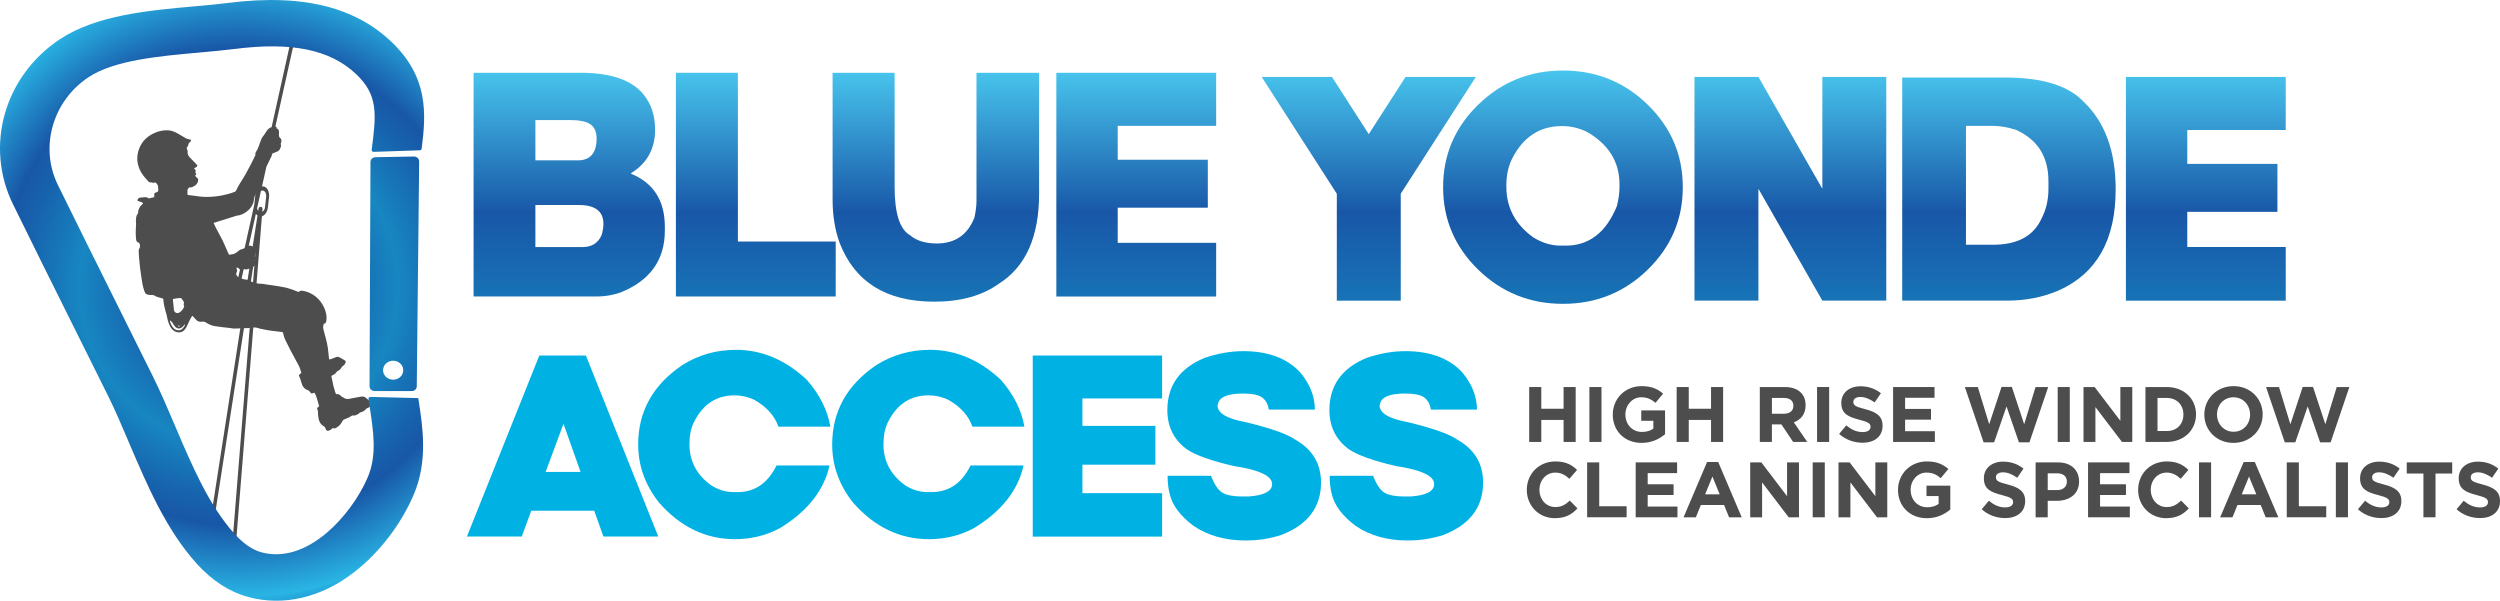
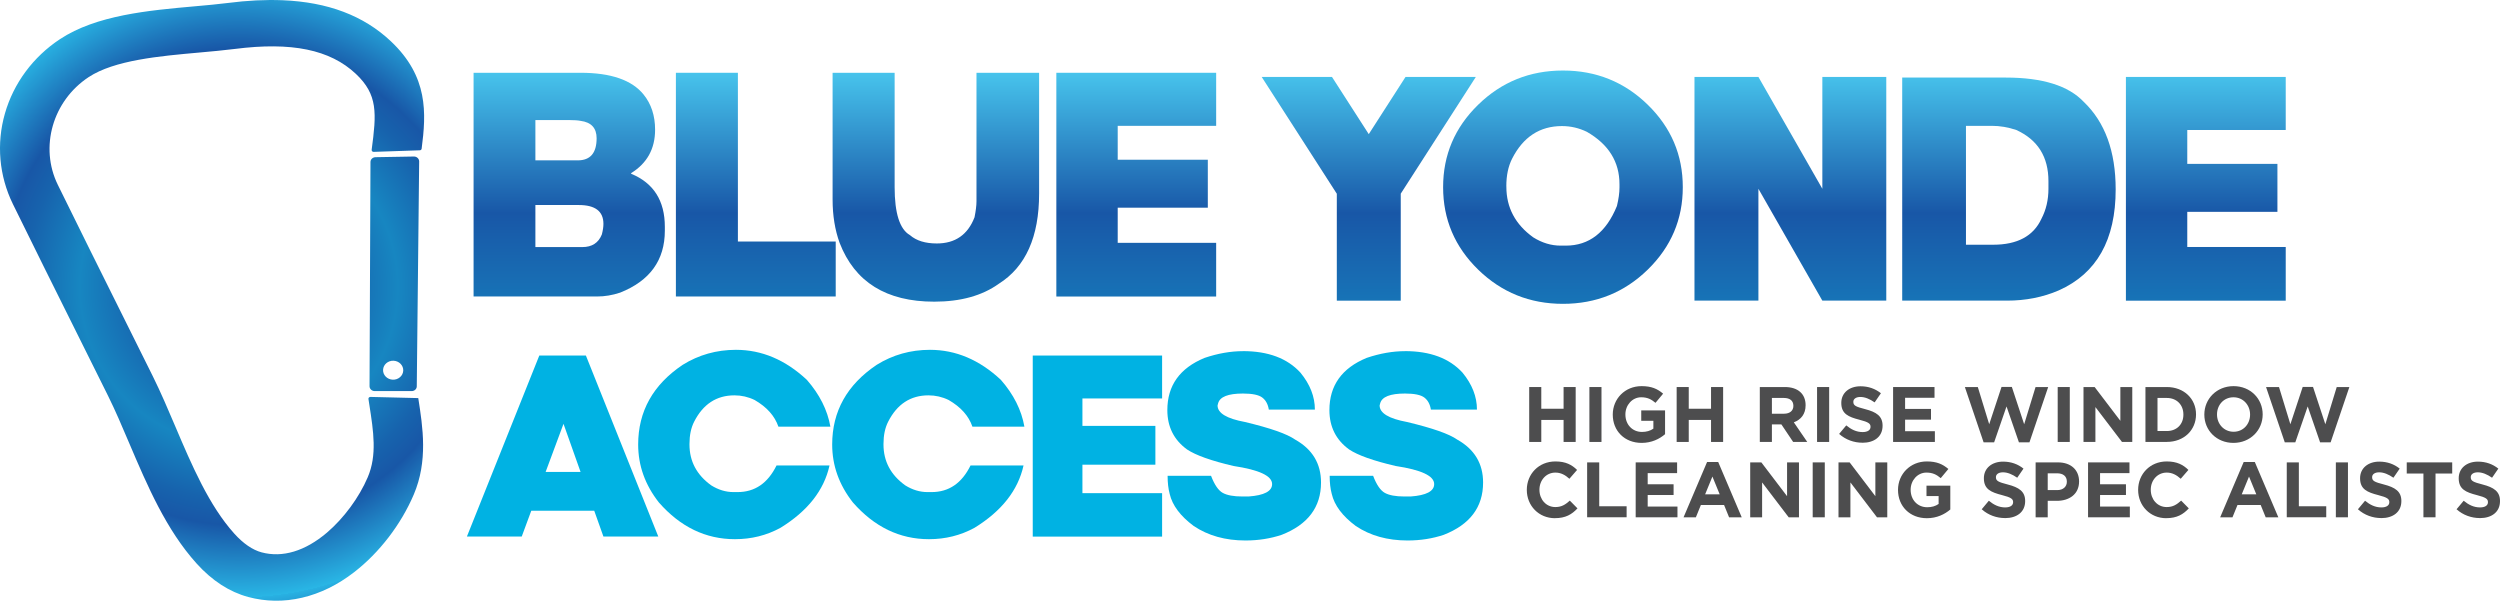
<svg xmlns="http://www.w3.org/2000/svg" xmlns:xlink="http://www.w3.org/1999/xlink" id="b" viewBox="0 0 554.08 133.13">
  <defs>
    <radialGradient id="d" cx="52.94" cy="63.56" fx="52.94" fy="63.56" r="80.05" gradientUnits="userSpaceOnUse">
      <stop offset="0" stop-color="#49c8ef" />
      <stop offset=".22" stop-color="#1857a7" />
      <stop offset=".44" stop-color="#1786c1" />
      <stop offset=".45" stop-color="#1784c0" />
      <stop offset=".59" stop-color="#1763ad" />
      <stop offset=".66" stop-color="#1857a7" />
      <stop offset=".86" stop-color="#29b6e5" />
      <stop offset=".86" stop-color="#28b1e2" />
      <stop offset=".98" stop-color="#1857a7" />
    </radialGradient>
    <radialGradient id="e" cx="52.94" cy="63.56" fx="52.94" fy="63.56" r="80.05" xlink:href="#d" />
    <linearGradient id="f" x1="126.15" y1="14.87" x2="126.15" y2="161.92" gradientUnits="userSpaceOnUse">
      <stop offset="0" stop-color="#49c8ef" />
      <stop offset=".22" stop-color="#1857a7" />
      <stop offset=".44" stop-color="#1786c1" />
      <stop offset=".45" stop-color="#1784c0" />
      <stop offset=".59" stop-color="#1763ad" />
      <stop offset=".66" stop-color="#1857a7" />
      <stop offset=".86" stop-color="#29b6e5" />
      <stop offset=".86" stop-color="#28b1e2" />
      <stop offset=".98" stop-color="#1857a7" />
    </linearGradient>
    <linearGradient id="g" x1="167.5" y1="14.87" x2="167.5" y2="161.92" xlink:href="#f" />
    <linearGradient id="h" x1="207.42" y1="14.87" x2="207.42" y2="161.92" xlink:href="#f" />
    <linearGradient id="i" x1="251.83" y1="14.87" x2="251.83" y2="161.92" xlink:href="#f" />
    <linearGradient id="j" x1="303.37" y1="14.87" x2="303.37" y2="161.92" xlink:href="#f" />
    <linearGradient id="k" x1="346.4" y1="14.87" x2="346.4" y2="161.92" xlink:href="#f" />
    <linearGradient id="l" x1="396.8" y1="14.87" x2="396.8" y2="161.92" xlink:href="#f" />
    <linearGradient id="m" x1="445.25" y1="14.87" x2="445.25" y2="161.92" xlink:href="#f" />
    <linearGradient id="n" x1="488.88" y1="14.87" x2="488.88" y2="161.92" xlink:href="#f" />
  </defs>
  <g id="c">
    <path d="M117.75,113.19l-2.12,5.73h-12.15l16.05-40.13h10.32l16.05,40.13h-12.16l-2.04-5.73h-13.96ZM128.67,104.59l-3.78-10.66-3.96,10.66h7.74Z" fill="#00b2e3" stroke-width="0" />
    <path d="M172.1,103.16h11.75c-1.22,5.5-4.84,10.11-10.87,13.82-3.08,1.68-6.44,2.52-10.09,2.52-6.48,0-12.1-2.71-16.86-8.14-3.06-3.9-4.59-8.18-4.59-12.84,0-7.36,3.29-13.24,9.86-17.66,3.57-2.22,7.51-3.33,11.81-3.33,5.73,0,10.97,2.22,15.71,6.65,2.83,3.23,4.57,6.69,5.22,10.38h-11.52c-.82-2.39-2.58-4.36-5.27-5.91-1.42-.69-2.91-1.03-4.47-1.03-3.98,0-6.96,1.95-8.94,5.85-.69,1.36-1.03,3-1.03,4.93v.11c0,3.73,1.61,6.75,4.82,9.06,1.59.99,3.23,1.49,4.93,1.49h.92c3.82,0,6.7-1.97,8.63-5.91Z" fill="#00b2e3" stroke-width="0" />
    <path d="M215.1,103.16h11.75c-1.22,5.5-4.84,10.11-10.87,13.82-3.08,1.68-6.44,2.52-10.09,2.52-6.48,0-12.1-2.71-16.86-8.14-3.06-3.9-4.59-8.18-4.59-12.84,0-7.36,3.29-13.24,9.86-17.66,3.57-2.22,7.51-3.33,11.81-3.33,5.73,0,10.97,2.22,15.71,6.65,2.83,3.23,4.57,6.69,5.22,10.38h-11.52c-.82-2.39-2.58-4.36-5.27-5.91-1.42-.69-2.91-1.03-4.47-1.03-3.98,0-6.96,1.95-8.94,5.85-.69,1.36-1.03,3-1.03,4.93v.11c0,3.73,1.61,6.75,4.82,9.06,1.59.99,3.23,1.49,4.93,1.49h.92c3.82,0,6.7-1.97,8.63-5.91Z" fill="#00b2e3" stroke-width="0" />
    <path d="M257.56,78.79v9.52h-17.66v6.08h16.17v8.6h-16.17v6.31h17.66v9.63h-28.67v-40.13h28.67Z" fill="#00b2e3" stroke-width="0" />
    <path d="M275.48,77.82c5.58,0,9.82,1.59,12.73,4.76,2.14,2.6,3.21,5.33,3.21,8.2h-10.21c-.19-1.19-.67-2.07-1.45-2.67-.77-.59-2.2-.89-4.29-.89-3.29,0-5.12.73-5.5,2.18,0,.04-.04.19-.12.46,0,1.7,2.03,2.92,6.08,3.67,5.62,1.34,9.33,2.64,11.12,3.9,3.82,2.14,5.73,5.31,5.73,9.52,0,5.45-2.91,9.31-8.71,11.58-2.5.84-5.18,1.26-8.03,1.26-4.45,0-8.28-1.07-11.47-3.21-2.96-2.2-4.74-4.57-5.33-7.11-.31-1.15-.46-2.48-.46-4.01h9.63c.76,1.99,1.63,3.25,2.59,3.78s2.41.8,4.34.8h1.38c3.48-.25,5.22-1.17,5.22-2.75,0-1.82-2.85-3.15-8.54-4.01-4.93-1.15-8.37-2.37-10.32-3.67-2.91-2.12-4.36-5.03-4.36-8.71,0-5.45,2.75-9.31,8.26-11.58,2.94-.99,5.77-1.49,8.49-1.49Z" fill="#00b2e3" stroke-width="0" />
    <path d="M311.4,77.82c5.58,0,9.82,1.59,12.73,4.76,2.14,2.6,3.21,5.33,3.21,8.2h-10.21c-.19-1.19-.67-2.07-1.45-2.67-.77-.59-2.2-.89-4.29-.89-3.29,0-5.12.73-5.5,2.18,0,.04-.04.19-.12.46,0,1.7,2.03,2.92,6.08,3.67,5.62,1.34,9.33,2.64,11.12,3.9,3.82,2.14,5.73,5.31,5.73,9.52,0,5.45-2.91,9.31-8.71,11.58-2.5.84-5.18,1.26-8.03,1.26-4.45,0-8.28-1.07-11.47-3.21-2.96-2.2-4.74-4.57-5.33-7.11-.31-1.15-.46-2.48-.46-4.01h9.63c.76,1.99,1.63,3.25,2.59,3.78s2.41.8,4.34.8h1.38c3.48-.25,5.22-1.17,5.22-2.75,0-1.82-2.85-3.15-8.54-4.01-4.93-1.15-8.37-2.37-10.32-3.67-2.91-2.12-4.36-5.03-4.36-8.71,0-5.45,2.75-9.31,8.26-11.58,2.94-.99,5.77-1.49,8.49-1.49Z" fill="#00b2e3" stroke-width="0" />
    <path d="M346.54,97.95v-4.88h-4.94v4.88h-2.68v-12.17h2.68v4.81h4.94v-4.81h2.68v12.17h-2.68Z" fill="#4d4d4e" stroke-width="0" />
    <path d="M352.26,97.95v-12.17h2.68v12.17h-2.68Z" fill="#4d4d4e" stroke-width="0" />
    <path d="M363.84,98.16c-3.79,0-6.4-2.66-6.4-6.26v-.03c0-3.46,2.69-6.29,6.38-6.29,2.19,0,3.51.59,4.78,1.67l-1.69,2.03c-.94-.78-1.77-1.23-3.18-1.23-1.95,0-3.49,1.72-3.49,3.79v.03c0,2.22,1.53,3.86,3.68,3.86.97,0,1.84-.24,2.52-.73v-1.74h-2.69v-2.31h5.28v5.28c-1.25,1.06-2.97,1.93-5.2,1.93Z" fill="#4d4d4e" stroke-width="0" />
    <path d="M379.22,97.95v-4.88h-4.94v4.88h-2.68v-12.17h2.68v4.81h4.94v-4.81h2.68v12.17h-2.68Z" fill="#4d4d4e" stroke-width="0" />
    <path d="M397.42,97.95l-2.61-3.89h-2.1v3.89h-2.68v-12.17h5.56c2.87,0,4.59,1.51,4.59,4.02v.03c0,1.96-1.06,3.2-2.61,3.77l2.97,4.34h-3.13ZM397.47,89.94c0-1.15-.8-1.74-2.1-1.74h-2.66v3.49h2.71c1.3,0,2.05-.7,2.05-1.72v-.03Z" fill="#4d4d4e" stroke-width="0" />
    <path d="M402.72,97.95v-12.17h2.68v12.17h-2.68Z" fill="#4d4d4e" stroke-width="0" />
    <path d="M412.77,98.12c-1.84,0-3.7-.64-5.16-1.95l1.58-1.89c1.09.9,2.24,1.48,3.63,1.48,1.09,0,1.75-.43,1.75-1.15v-.03c0-.68-.42-1.03-2.45-1.55-2.45-.63-4.03-1.3-4.03-3.72v-.03c0-2.21,1.77-3.67,4.26-3.67,1.77,0,3.29.56,4.52,1.55l-1.39,2.02c-1.08-.75-2.14-1.2-3.16-1.2s-1.56.47-1.56,1.06v.04c0,.8.52,1.06,2.62,1.6,2.47.64,3.86,1.53,3.86,3.65v.03c0,2.42-1.84,3.77-4.47,3.77Z" fill="#4d4d4e" stroke-width="0" />
    <path d="M419.57,97.95v-12.17h9.18v2.38h-6.52v2.47h5.74v2.38h-5.74v2.56h6.6v2.38h-9.26Z" fill="#4d4d4e" stroke-width="0" />
    <path d="M449.79,98.04h-2.33l-2.75-7.96-2.75,7.96h-2.33l-4.15-12.25h2.87l2.52,8.24,2.73-8.27h2.29l2.73,8.27,2.52-8.24h2.8l-4.15,12.25Z" fill="#4d4d4e" stroke-width="0" />
    <path d="M456.05,97.95v-12.17h2.68v12.17h-2.68Z" fill="#4d4d4e" stroke-width="0" />
    <path d="M470.3,97.95l-5.89-7.73v7.73h-2.64v-12.17h2.47l5.7,7.49v-7.49h2.64v12.17h-2.28Z" fill="#4d4d4e" stroke-width="0" />
    <path d="M480.24,97.95h-4.74v-12.17h4.74c3.82,0,6.47,2.62,6.47,6.05v.03c0,3.42-2.64,6.08-6.47,6.08ZM483.91,91.87c0-2.15-1.48-3.67-3.67-3.67h-2.07v7.33h2.07c2.19,0,3.67-1.48,3.67-3.63v-.03Z" fill="#4d4d4e" stroke-width="0" />
    <path d="M495,98.16c-3.75,0-6.45-2.8-6.45-6.26v-.03c0-3.46,2.73-6.29,6.48-6.29s6.45,2.8,6.45,6.26v.03c0,3.46-2.73,6.29-6.48,6.29ZM498.69,91.87c0-2.09-1.53-3.82-3.68-3.82s-3.65,1.7-3.65,3.79v.03c0,2.09,1.53,3.82,3.68,3.82s3.65-1.7,3.65-3.79v-.03Z" fill="#4d4d4e" stroke-width="0" />
    <path d="M516.54,98.04h-2.33l-2.75-7.96-2.75,7.96h-2.33l-4.15-12.25h2.87l2.52,8.24,2.73-8.27h2.29l2.73,8.27,2.52-8.24h2.8l-4.15,12.25Z" fill="#4d4d4e" stroke-width="0" />
    <path d="M344.63,114.85c-3.58,0-6.24-2.76-6.24-6.26v-.03c0-3.46,2.61-6.29,6.34-6.29,2.29,0,3.67.76,4.8,1.88l-1.7,1.96c-.94-.85-1.89-1.37-3.11-1.37-2.05,0-3.53,1.7-3.53,3.79v.03c0,2.09,1.44,3.82,3.53,3.82,1.39,0,2.24-.56,3.2-1.43l1.7,1.72c-1.25,1.34-2.64,2.17-4.99,2.17Z" fill="#4d4d4e" stroke-width="0" />
    <path d="M351.76,114.65v-12.17h2.68v9.73h6.07v2.43h-8.74Z" fill="#4d4d4e" stroke-width="0" />
    <path d="M362.52,114.65v-12.17h9.18v2.38h-6.52v2.47h5.74v2.38h-5.74v2.56h6.6v2.38h-9.26Z" fill="#4d4d4e" stroke-width="0" />
    <path d="M383.22,114.65l-1.11-2.73h-5.14l-1.11,2.73h-2.73l5.21-12.25h2.47l5.21,12.25h-2.8ZM379.53,105.61l-1.62,3.95h3.23l-1.62-3.95Z" fill="#4d4d4e" stroke-width="0" />
    <path d="M396.43,114.65l-5.89-7.73v7.73h-2.64v-12.17h2.47l5.7,7.49v-7.49h2.64v12.17h-2.28Z" fill="#4d4d4e" stroke-width="0" />
    <path d="M401.75,114.65v-12.17h2.68v12.17h-2.68Z" fill="#4d4d4e" stroke-width="0" />
    <path d="M416,114.65l-5.89-7.73v7.73h-2.64v-12.17h2.47l5.7,7.49v-7.49h2.64v12.17h-2.28Z" fill="#4d4d4e" stroke-width="0" />
    <path d="M427.06,114.85c-3.79,0-6.4-2.66-6.4-6.26v-.03c0-3.46,2.69-6.29,6.38-6.29,2.19,0,3.51.59,4.78,1.67l-1.69,2.03c-.94-.78-1.77-1.23-3.18-1.23-1.95,0-3.49,1.72-3.49,3.79v.03c0,2.22,1.53,3.86,3.68,3.86.97,0,1.84-.24,2.52-.73v-1.74h-2.69v-2.31h5.28v5.28c-1.25,1.06-2.97,1.93-5.2,1.93Z" fill="#4d4d4e" stroke-width="0" />
    <path d="M444.37,114.82c-1.84,0-3.7-.64-5.16-1.95l1.58-1.89c1.09.9,2.24,1.48,3.63,1.48,1.09,0,1.75-.43,1.75-1.15v-.03c0-.68-.42-1.03-2.45-1.55-2.45-.63-4.03-1.3-4.03-3.72v-.03c0-2.21,1.77-3.67,4.26-3.67,1.77,0,3.29.56,4.52,1.55l-1.39,2.02c-1.08-.75-2.14-1.2-3.16-1.2s-1.56.47-1.56,1.06v.04c0,.8.52,1.06,2.62,1.6,2.47.64,3.86,1.53,3.86,3.65v.03c0,2.42-1.84,3.77-4.47,3.77Z" fill="#4d4d4e" stroke-width="0" />
    <path d="M455.87,111h-2.03v3.65h-2.68v-12.17h4.97c2.9,0,4.66,1.72,4.66,4.21v.03c0,2.82-2.19,4.28-4.92,4.28ZM458.08,106.74c0-1.2-.83-1.84-2.17-1.84h-2.07v3.72h2.12c1.34,0,2.12-.8,2.12-1.84v-.03Z" fill="#4d4d4e" stroke-width="0" />
    <path d="M462.78,114.65v-12.17h9.18v2.38h-6.52v2.47h5.74v2.38h-5.74v2.56h6.6v2.38h-9.26Z" fill="#4d4d4e" stroke-width="0" />
    <path d="M480.12,114.85c-3.58,0-6.24-2.76-6.24-6.26v-.03c0-3.46,2.61-6.29,6.34-6.29,2.29,0,3.67.76,4.8,1.88l-1.7,1.96c-.94-.85-1.89-1.37-3.11-1.37-2.05,0-3.53,1.7-3.53,3.79v.03c0,2.09,1.44,3.82,3.53,3.82,1.39,0,2.24-.56,3.2-1.43l1.7,1.72c-1.25,1.34-2.64,2.17-4.99,2.17Z" fill="#4d4d4e" stroke-width="0" />
-     <path d="M487.37,114.65v-12.17h2.68v12.17h-2.68Z" fill="#4d4d4e" stroke-width="0" />
    <path d="M502.15,114.65l-1.11-2.73h-5.14l-1.11,2.73h-2.73l5.21-12.25h2.47l5.21,12.25h-2.8ZM498.46,105.61l-1.62,3.95h3.23l-1.62-3.95Z" fill="#4d4d4e" stroke-width="0" />
    <path d="M506.82,114.65v-12.17h2.68v9.73h6.07v2.43h-8.74Z" fill="#4d4d4e" stroke-width="0" />
    <path d="M517.7,114.65v-12.17h2.68v12.17h-2.68Z" fill="#4d4d4e" stroke-width="0" />
    <path d="M527.75,114.82c-1.84,0-3.7-.64-5.16-1.95l1.58-1.89c1.09.9,2.24,1.48,3.63,1.48,1.09,0,1.75-.43,1.75-1.15v-.03c0-.68-.42-1.03-2.45-1.55-2.45-.63-4.03-1.3-4.03-3.72v-.03c0-2.21,1.77-3.67,4.26-3.67,1.77,0,3.29.56,4.52,1.55l-1.39,2.02c-1.08-.75-2.14-1.2-3.16-1.2s-1.56.47-1.56,1.06v.04c0,.8.52,1.06,2.62,1.6,2.47.64,3.86,1.53,3.86,3.65v.03c0,2.42-1.84,3.77-4.47,3.77Z" fill="#4d4d4e" stroke-width="0" />
    <path d="M539.79,104.95v9.7h-2.68v-9.7h-3.7v-2.47h10.08v2.47h-3.7Z" fill="#4d4d4e" stroke-width="0" />
    <path d="M549.61,114.82c-1.84,0-3.7-.64-5.16-1.95l1.58-1.89c1.09.9,2.24,1.48,3.63,1.48,1.09,0,1.75-.43,1.75-1.15v-.03c0-.68-.42-1.03-2.45-1.55-2.45-.63-4.03-1.3-4.03-3.72v-.03c0-2.21,1.77-3.67,4.26-3.67,1.77,0,3.29.56,4.52,1.55l-1.39,2.02c-1.08-.75-2.14-1.2-3.16-1.2s-1.56.47-1.56,1.06v.04c0,.8.52,1.06,2.62,1.6,2.47.64,3.86,1.53,3.86,3.65v.03c0,2.42-1.84,3.77-4.47,3.77Z" fill="#4d4d4e" stroke-width="0" />
-     <path d="M82.07,89.03c-.23-.19-.46-.39-.68-.61-.38-.38-.79-.63-1.35-.52-.44.09-.88.16-1.31.24-.45.09-.91.19-1.36.26-.3.05-.61.06-.9-.09-.37-.19-.74-.39-1.05-.68-.2-.19-.43-.33-.73-.27-.06.01-.13-.01-.21-.02-.07-.16-.14-.3-.19-.44-.14-.48-.29-.95-.41-1.43-.15-.65-.27-1.31-.41-1.97-.04-.19.05-.26.21-.33.36-.16.7-.36.91-.72.04-.06.1-.13.17-.16.46-.2.79-.53,1.01-.97.04-.07.12-.13.19-.17.3-.19.51-.45.63-.78.08-.22,0-.41-.19-.51-.32-.18-.63-.37-.95-.55-.29-.16-.58-.32-.94-.17-.41.17-.83.33-1.24.48-.09.03-.2.03-.29.04-.03-.07-.04-.08-.05-.1-.09-.82-.16-1.65-.27-2.47-.09-.62-.23-1.23-.38-1.84-.19-.79-.44-1.56-.62-2.35-.09-.37-.02-.74.08-1.11.4-.08.54-.35.59-.72.07-.54.06-1.08-.06-1.61-.21-.92-.6-1.77-1.16-2.53-.64-.87-1.45-1.55-2.44-2-.6-.27-1.21-.46-1.86-.5-.17-.01-.33,0-.44.16-.09.13-.22.13-.35.07-.27-.11-.55-.23-.83-.33-.59-.2-1.17-.44-1.77-.57-.82-.19-1.65-.31-2.48-.44-.99-.16-1.98-.3-2.97-.44-.37.04-.74-.02-1.11-.11l1.19-14.83c.66-.2,1.22-.99,1.33-1.99l.25-2.27c.13-1.22-.44-2.28-1.28-2.37-.09-.01-.19,0-.28.01l.97-4.36c.25-.52.51-1.04.76-1.57,0,0,0,0,0,0,.15-.3.3-.61.44-.91,0-.03,0-.07,0-.1,0-.21.1-.35.29-.43.22-.09.43-.18.66-.26.35-.12.65-.27.83-.63.16-.33.35-.64.22-1.04-.04-.12-.01-.28.05-.4.18-.39.1-.81-.23-1.08-.09-.07-.18-.18-.2-.29-.04-.21-.07-.44-.04-.65.07-.51.02-.95-.56-1.18.02-.1.04-.2.06-.29-.1-.02-.2-.04-.29-.07l3.9-17.56c.05-.21-.09-.42-.3-.47-.21-.05-.42.09-.47.3l-3.96,17.84c-.47.16-.84.43-1.1.87-.18.31-.39.6-.59.89-.18.27-.42.5-.54.79-.22.49-.37,1.02-.56,1.52-.15.38-.26.78-.5,1.12-.18.26-.37.53-.3.89.01.08-.03.17-.06.25-.25.52-.5,1.04-.76,1.55-.32.62-.64,1.24-.98,1.85-.3.54-.59,1.09-.92,1.61-.55.86-1.1,1.71-1.52,2.65-.06.13-.18.25-.3.34-4.11,1.56-7.57,1.11-8.31.99-.05-.01-.1-.02-.15-.03-.56-.09-1.13-.14-1.69-.21-.12-.01-.23-.05-.37-.08,0-.37-.02-.71,0-1.04.03-.31.35-.64.62-.61.32.03.56-.1.81-.24.52-.3.91-.7.94-1.35.01-.24-.07-.4-.26-.53-.19-.12-.31-.3-.39-.5.08-.12.15-.22.24-.34-.06-.09-.12-.16-.15-.25-.03-.09-.08-.22-.04-.28.12-.22.03-.36-.12-.51-.06-.05-.11-.11-.19-.18.2-.27.67-.21.74-.65-.09-.11-.18-.26-.3-.38-.42-.44-.86-.87-1.28-1.31-.36-.38-.67-.78-.58-1.36.02-.15-.05-.32-.1-.48-.04-.13-.1-.26-.14-.38.08-.1.15-.18.2-.27.08-.14.2-.29.21-.43,0-.25.12-.41.29-.55.08-.07.14-.15.22-.22.09-.09.11-.19.02-.34-.18-.05-.4-.09-.6-.15-.18-.05-.37-.1-.53-.2-.64-.37-1.27-.77-1.92-1.12-.58-.3-1.19-.56-1.85-.61-1-.07-1.97.09-2.89.47-1.8.73-3.1,1.94-3.74,3.81-.51,1.49-.43,2.96.2,4.39.44,1.01,1.17,1.84,1.91,2.64.15.16.32.25.56.22.12-.02.26.03.38.06.16.04.31.07.48-.03.06-.04.21,0,.27.05.12.12.22.27.32.41.22.32.17.69.19,1.04.03.51.01.5-.47.69-.4.16-.46.23-.41.64.02.13,0,.27,0,.41-.4.1-.76.19-1.13.27-.07.02-.19,0-.24-.06-.17-.19-.38-.21-.6-.2-.39.02-.79.04-1.17.09-.35.05-.61.38-.58.69.38.25.94.15,1.23.6-.02.03-.03.06-.04.08-.06.06-.13.12-.19.18-.52.48-.85,1.05-.86,1.79,0,.1-.06.22-.12.3-.17.23-.28.47-.31.76-.04.44-.1.88-.02,1.33.02.1,0,.21-.01.31-.03.63-.07,1.27-.07,1.9,0,.46.05.91.09,1.37.02.27.15.47.4.6.14.07.33.16.36.28.1.36.2.75-.06,1.11-.07.09-.11.22-.12.34-.02.21,0,.42,0,.63.03.5.07.99.11,1.49.06.63.11,1.25.19,1.88.1.78.22,1.55.33,2.33.13.91.29,1.81.59,2.68.24.69.43.83,1.15.92.22.03.44,0,.65.02.14.01.29.02.4.09.53.33,1.12.48,1.72.62.2.05.3.12.32.34.06.9.26,1.78.5,2.64.07.26.19.51.23.77.13.76.3,1.51.63,2.21.27.57.59,1.1,1.18,1.39.89.43,1.71.24,2.25-.46.38-.5.61-1.07.86-1.64.2-.46.47-.89.72-1.35.11.08.2.13.26.19.17.18.34.35.49.54.38.5.85.67,1.47.57.33-.06.64.05.94.24.59.39,1.25.65,1.94.76,1.13.18,2.27.29,3.41.42.13.01.21.03.26.05l.55.06s0,0,0,0c.45-.02.91-.03,1.36-.05l-7.56,48.69c.26.16.5.35.71.58l7.66-49.3c.36-.01.71-.02,1.07-.04.07-.02.14-.02.2-.03l-4.31,53.65c.25.2.5.39.75.59l4.36-54.34c.05,0,.11,0,.16.01.02,0,.03,0,.05,0,.17,0,.34,0,.49.04.28.05.55.17.83.23.73.15,1.45.3,2.19.41.84.12,1.68.2,2.52.31.11.01.22.05.31.07.02.05.04.07.04.1.11.67.35,1.3.65,1.9.37.75.74,1.5,1.13,2.24.52.98,1.04,1.96,1.58,2.92.32.57.52,1.18.7,1.83-.12.11-.25.21-.37.32-.2.18-.21.27-.09.5.08.16.17.33.22.5.14.42.23.86.39,1.27.22.57.6,1.02,1.21,1.22.27.09.46.26.61.5.17.28.35.31.64.18.09-.04.19-.06.27-.09.29.35.52,1.01,1.06,3-.15.13-.31.27-.48.41.03.1.06.18.09.26.05.18.13.35.13.53,0,.56.03,1.11.16,1.66.15.66.47,1.2,1.07,1.54.23.13.41.3.46.57.02.08.05.17.1.24.07.08.15.18.25.21.23.08.8-.14.94-.33.16-.22.3-.26.56-.19.09.02.21.02.3-.02.69-.33,1.22-.83,1.55-1.53.09-.18.21-.34.41-.42.36-.15.73-.3,1.08-.46.18-.08.33-.21.51-.3.11-.06.25-.16.34-.13.33.1.6-.05.88-.16.23-.09.44-.2.59-.41.04-.06.15-.09.23-.11.5-.11.91-.38,1.25-.75.08-.08.16-.2.25-.21.35-.07.58-.31.81-.55.28-.3.25-.59-.07-.85ZM38.87,66.16c.34-.04.68-.07,1.01-.11.18-.02.3.03.4.18.14.21.3.41.43.62.05.09.06.23.04.35-.03.2-.09.38.04.58.04.06.04.2,0,.27-.26.51-.57.98-1.1,1.25-.5.25-1.08-.05-1.14-.62-.09-.78-.16-1.56-.24-2.39.22-.05.38-.1.55-.12ZM39.94,72.19c-.31.24-.4.24-.58-.02.22,0,.4.02.58.02ZM40.16,73.07c-.45.26-1.22.13-1.62-.28-.45-.45-.7-1.01-.9-1.61-.01-.03.01-.08.03-.16.25.15.43.3.56.52.17.29.35.59.57.84.48.55,1.17.56,1.69.03.16-.16.32-.34.5-.54.01.08.04.13.02.16-.21.41-.45.79-.86,1.02ZM56.49,57.45s0,0,0,0l-.02.2c-.02-.07-.01-.13.01-.19ZM55.97,54.68s-.05-.06-.07-.1c-.19-.09-.38-.17-.63-.13-.04,0-.09.02-.14.04l1.58-7.11c.1.15.22.28.36.38l-1.08,6.95s-.02-.03-.03-.04ZM56.62,55.87l-.09,1.08c-.01-.06-.03-.12-.05-.17l.14-.91ZM58.24,42.23c.49.05.82.67.75,1.38l-.25,2.27c-.05.5-.3.89-.61,1.07l.05-.68c.02-.22-.15-.4-.36-.43-.06,0-.11,0-.17.02-.16.02-.31.15-.33.33l-.09.55c-.12-.15-.21-.34-.25-.56l.85-3.85c.13-.07.26-.12.4-.1ZM51.46,56.35c-.22.02-.44.07-.7.11-.1-.21-.18-.4-.27-.58-.16-.36-.32-.72-.48-1.08-.22-.5-.42-1.01-.67-1.5-.5-.98-1.04-1.95-1.55-2.93-.16-.31-.31-.64-.46-.96l5.15-1.62c.57-.04,1.1-.22,1.59-.5h0c.25-.14.48-.31.72-.49.62-.49,1.08-1.11,1.35-1.86.1-.28.11-.6.16-.9.02-.13.05-.26.08-.39.01,0,.03,0,.04,0,.04-.22.12-.44.21-.65-.03.12-.05.23-.06.35l-.22,2.03-2.12,9.55s0,0,0,0c0,0,0,0-.01,0-.07.09-.16.15-.28.17-.08.07-.19.11-.32.12-.17.01-.35.11-.5.2-.24.16-.47.34-.69.52-.28.22-.59.37-.95.4ZM52.32,60.59s0,0,0-.01c0,0,0-.01.02-.02.03-.08.08-.16.14-.23.13-.31.05-.62-.11-.93.19-.12.34-.11.48.02.1.09.16.16.2.23.05,0,.1.03.15.06l-.39,1.75c-.08-.06-.14-.13-.18-.21-.06-.05-.12-.11-.16-.17-.12-.17-.15-.34-.11-.49ZM54.82,62.02s-.04-.02-.05-.03c-.44-.01-.9-.13-1.23-.26l.45-2.01s.05-.04.09-.05c.05-.02.1-.02.14,0,.03,0,.06,0,.1,0,.08,0,.14.03.19.07.14-.02.27-.05.41-.09.05-.02.1-.04.18-.06.06-.02.11-.05.16-.06l-.39,2.52s-.03,0-.05-.02ZM55.61,62.36l.5-3.2c.17-.09.27-.25.27-.46,0-.07,0-.15.03-.22l-.33,4.09c-.16-.06-.32-.13-.47-.21Z" fill="#4d4d4e" stroke-width="0" />
    <path d="M78.52,126.79c5.56-4.3,10.36-10.56,13.18-17.17,3.17-7.44,2.02-14.86,1-21.39h0s-10.6-.26-10.6-.26c-.27,0-.48.21-.44.46.06.4.12.81.19,1.23.94,6.02,1.74,11.22-.34,16.1-1.92,4.51-5.31,9.1-9.05,12.29-4.83,4.1-9.84,5.61-14.48,4.37-1.99-.53-4.08-1.96-6.04-4.14-5.62-6.23-9.43-15.17-13.11-23.82-1.58-3.72-3.22-7.56-4.97-11.09-2.35-4.74-4.72-9.49-7.08-14.23-4.61-9.25-9.36-18.79-13.97-28.19-4.08-8.33-1.15-18.58,6.82-23.85,5.72-3.78,15.75-4.67,24.59-5.46,2.76-.25,5.36-.48,7.8-.79,12.6-1.61,21.13.14,26.85,5.52,4.89,4.61,4.59,8.71,3.5,16.83h0c-.03.25.18.47.44.46l10.23-.35c.21,0,.39-.16.41-.36,1.02-7.87,1.51-15.96-6.84-23.82C80.6,3.47,72.68.46,62.6.05c-3.74-.15-7.77.05-12.12.61-2.22.28-4.71.51-7.35.74-10.2.91-21.76,1.94-29.85,7.28C7.33,12.61,3,18.47,1.09,25.16c-1.92,6.7-1.29,13.82,1.76,20.05,4.63,9.45,9.39,19,14,28.25,2.36,4.74,4.72,9.47,7.07,14.21,1.62,3.26,3.13,6.8,4.72,10.55,4.02,9.43,8.17,19.17,14.94,26.68,3.43,3.8,7.27,6.29,11.43,7.41,3.91,1.05,7.93,1.1,11.94.16,4.03-.94,7.92-2.85,11.56-5.67Z" fill="url(#d)" stroke-width="0" />
    <path d="M92.9,35.78c0-.6-.52-1.1-1.17-1.09l-8.51.15c-.62.01-1.11.48-1.11,1.06l-.21,49.7c0,.59.51,1.08,1.15,1.08h8.19c.62,0,1.13-.47,1.13-1.05l.53-49.85ZM87.05,84.15c-1.24-.05-2.2-1.03-2.15-2.19s1.09-2.06,2.32-2.01,2.2,1.03,2.15,2.19-1.09,2.06-2.32,2.01Z" fill="url(#e)" stroke-width="0" />
    <path d="M104.96,16.13h23.73c6.7,0,11.36,1.61,13.95,4.82,1.7,2.1,2.55,4.7,2.55,7.79,0,4.23-1.77,7.44-5.31,9.63v.14c4.98,2.05,7.47,5.97,7.47,11.76v.85c0,6.54-3.31,11.12-9.92,13.74-1.72.57-3.41.85-5.06.85h-27.41V16.13ZM118.66,26.61v8.93h9.39c2.79,0,4.18-1.63,4.18-4.89,0-2.27-1.18-3.55-3.54-3.86-.59-.12-1.44-.18-2.55-.18h-7.47ZM118.66,45.45v9.31h10.41c2.13,0,3.57-.93,4.32-2.8.24-.92.35-1.7.35-2.34,0-2.79-1.82-4.18-5.45-4.18h-9.63Z" fill="url(#f)" stroke-width="0" />
    <path d="M163.54,16.13v37.4h21.68v12.18h-35.42V16.13h13.74Z" fill="url(#g)" stroke-width="0" />
    <path d="M184.54,16.13h13.74v25.36c0,5.79,1.13,9.33,3.4,10.63,1.42,1.23,3.4,1.84,5.95,1.84,4.08,0,6.87-1.94,8.36-5.81.28-1.42.43-2.6.43-3.54v-28.48h13.88v26.78c0,9.59-2.98,16.24-8.93,19.98-3.68,2.64-8.45,3.97-14.31,3.97-10.63,0-17.61-4.34-20.97-13.03-1.04-2.86-1.56-6.07-1.56-9.63v-28.05Z" fill="url(#h)" stroke-width="0" />
    <path d="M269.54,16.13v11.76h-21.82v7.51h19.97v10.63h-19.97v7.79h21.82v11.9h-35.42V16.13h35.42Z" fill="url(#i)" stroke-width="0" />
    <path d="M310.45,42.94v23.69h-14.17v-23.69l-16.65-25.89h15.58l8.15,12.68,8.15-12.68h15.58l-16.65,25.89Z" fill="url(#j)" stroke-width="0" />
    <path d="M346.4,67.34c-7.34,0-13.61-2.53-18.79-7.58-5.18-5.05-7.77-11.14-7.77-18.28s2.59-13.22,7.77-18.27c5.18-5.05,11.44-7.58,18.79-7.58s13.61,2.53,18.79,7.58,7.77,11.14,7.77,18.27-2.59,13.22-7.77,18.28c-5.18,5.05-11.44,7.58-18.79,7.58ZM333.86,41.27v.14c0,4.6,1.98,8.33,5.95,11.19,1.96,1.23,3.99,1.84,6.09,1.84h1.13c5.17,0,8.95-2.93,11.33-8.78.38-1.56.57-2.93.57-4.11v-.71c0-4.98-2.41-8.85-7.22-11.62-1.75-.85-3.59-1.28-5.53-1.28-4.91,0-8.6,2.41-11.05,7.23-.85,1.68-1.28,3.71-1.28,6.09Z" fill="url(#k)" stroke-width="0" />
    <path d="M389.72,41.84v24.79h-14.17V17.05h14.17l14.17,24.79v-24.79h14.17v49.58h-14.17l-14.17-24.79Z" fill="url(#l)" stroke-width="0" />
    <path d="M421.59,17.19h22.95c8.12,0,13.88,1.79,17.28,5.38,4.72,4.51,7.08,10.98,7.08,19.41,0,11.17-4.2,18.63-12.61,22.38-3.49,1.51-7.32,2.27-11.47,2.27h-23.23V17.19ZM435.72,27.89v26.35h6.02c5.36,0,8.93-1.91,10.7-5.74,1.04-1.98,1.56-4.2,1.56-6.66v-1.7c0-5.38-2.37-9.16-7.12-11.33-1.82-.61-3.62-.92-5.42-.92h-5.74Z" fill="url(#m)" stroke-width="0" />
    <path d="M506.59,17.05v11.76h-21.82v7.51h19.98v10.63h-19.98v7.79h21.82v11.9h-35.42V17.05h35.42Z" fill="url(#n)" stroke-width="0" />
  </g>
</svg>